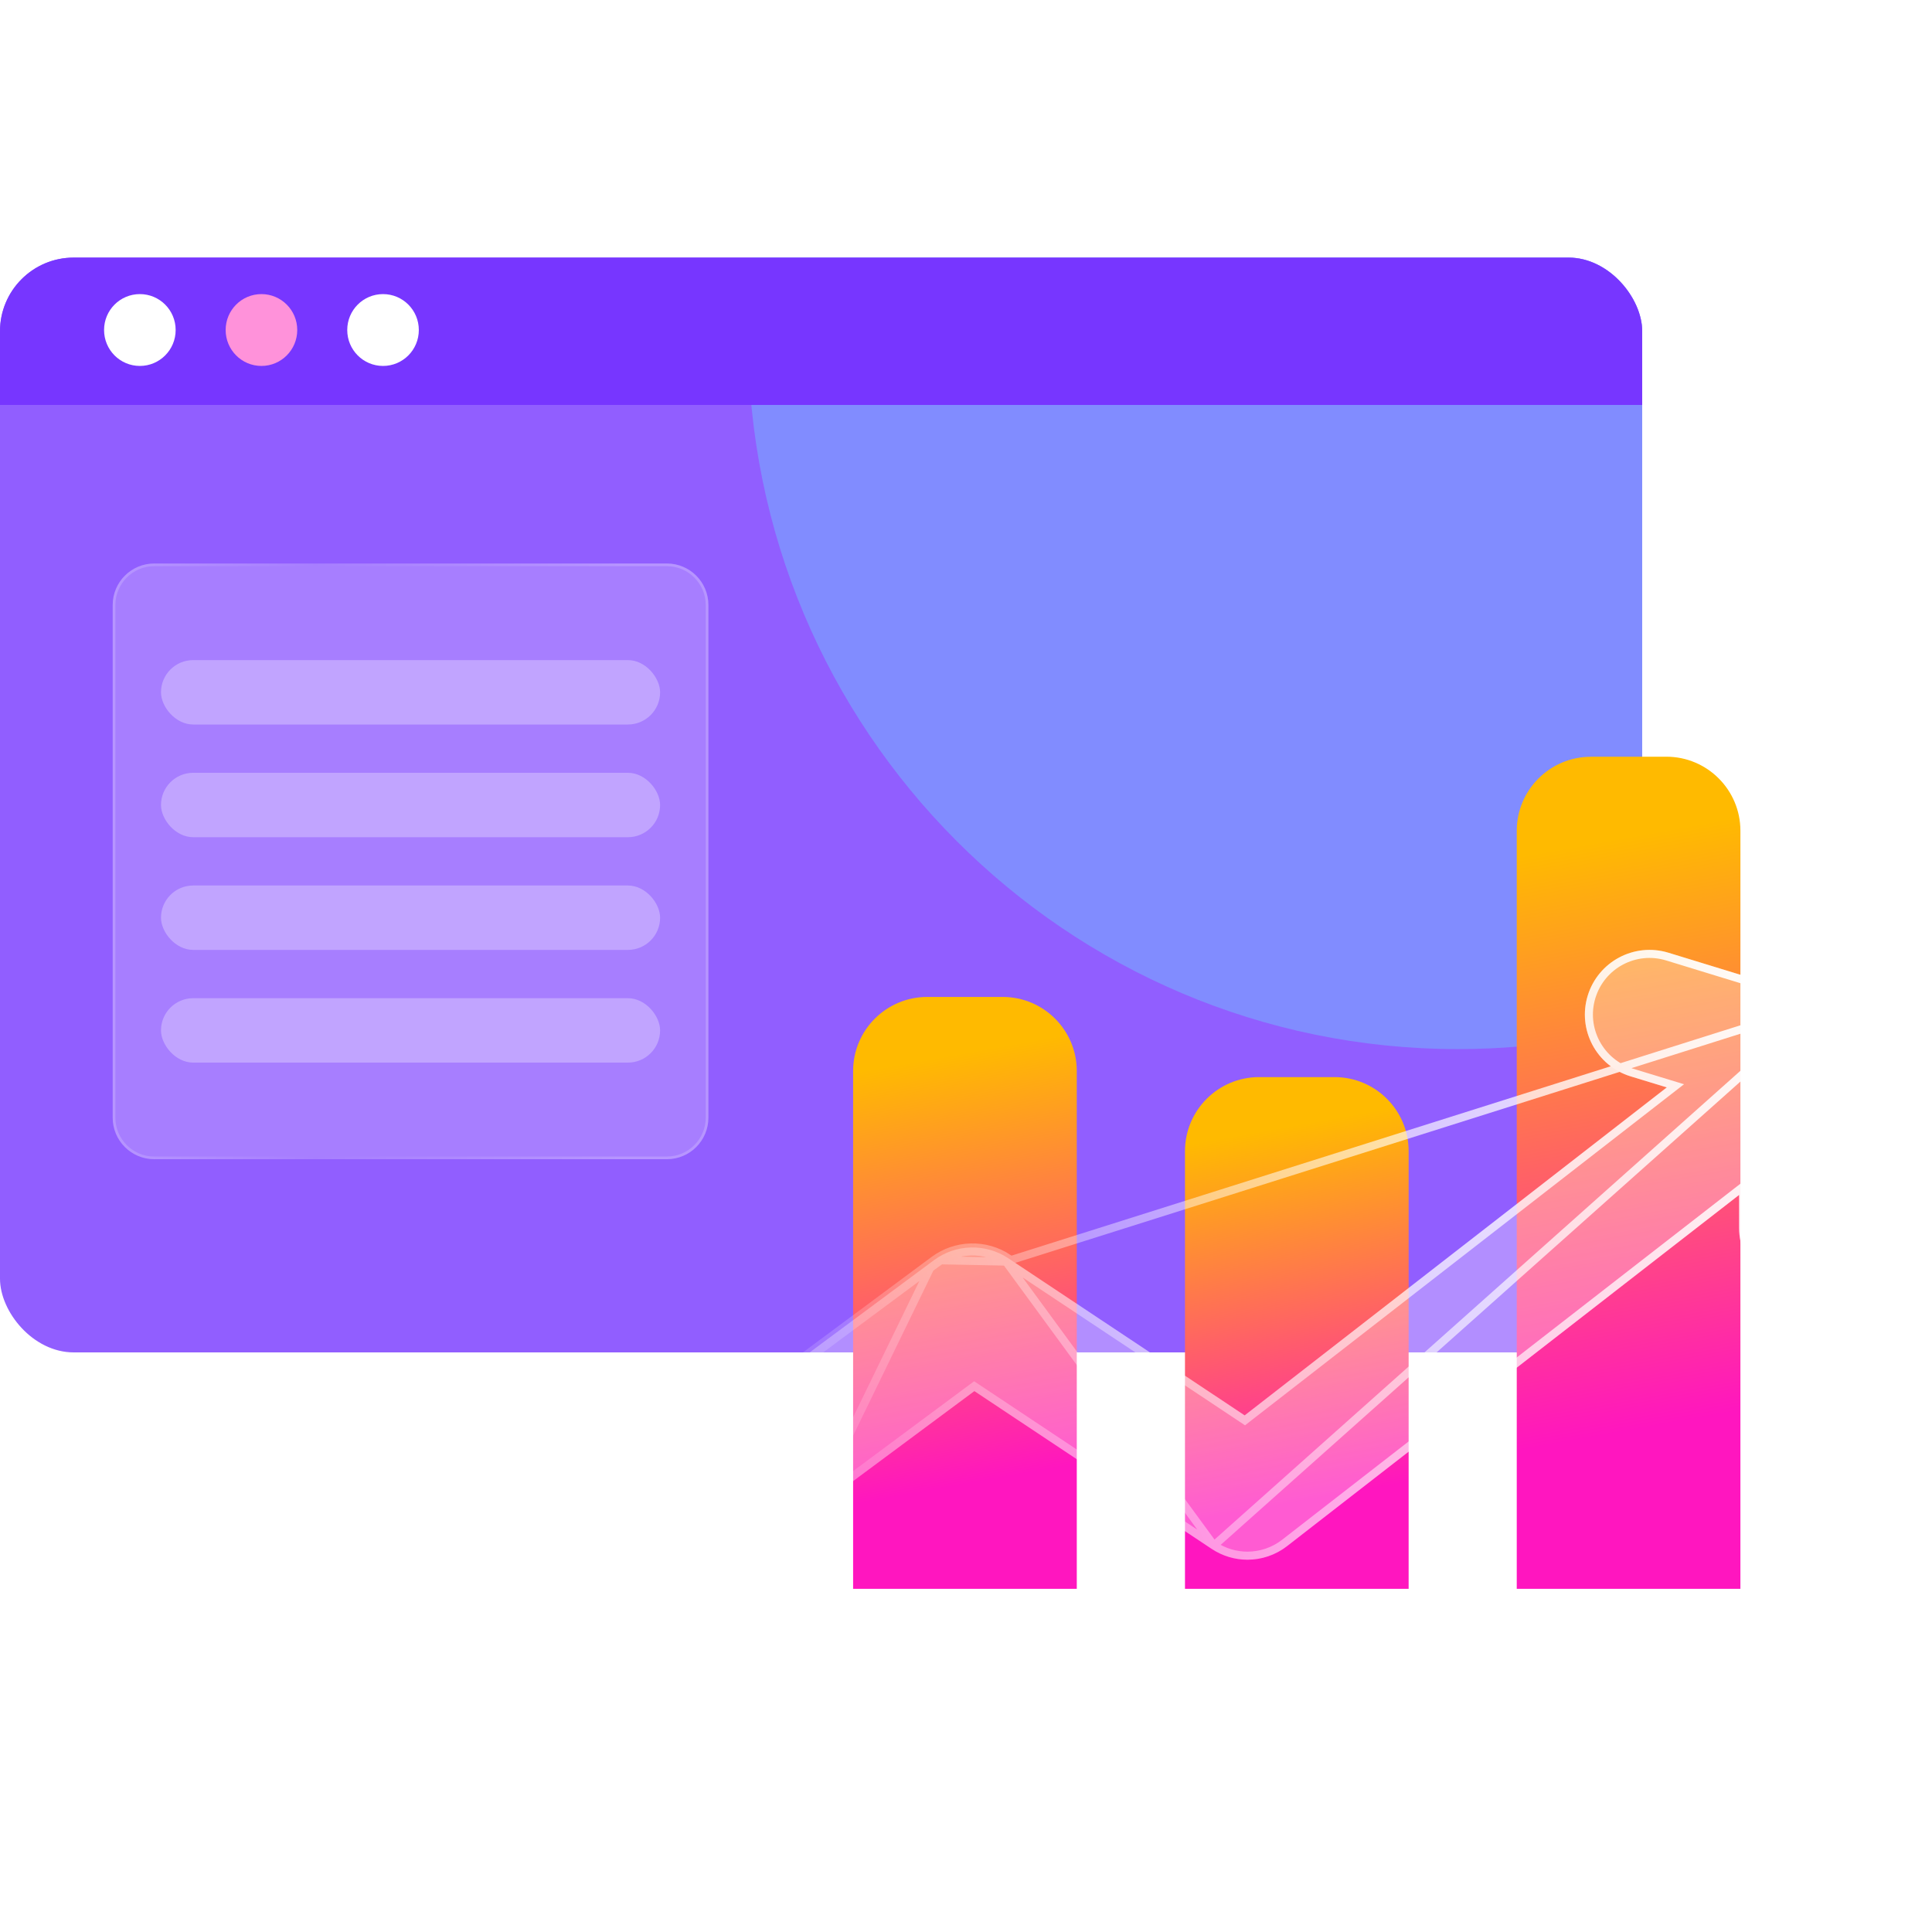
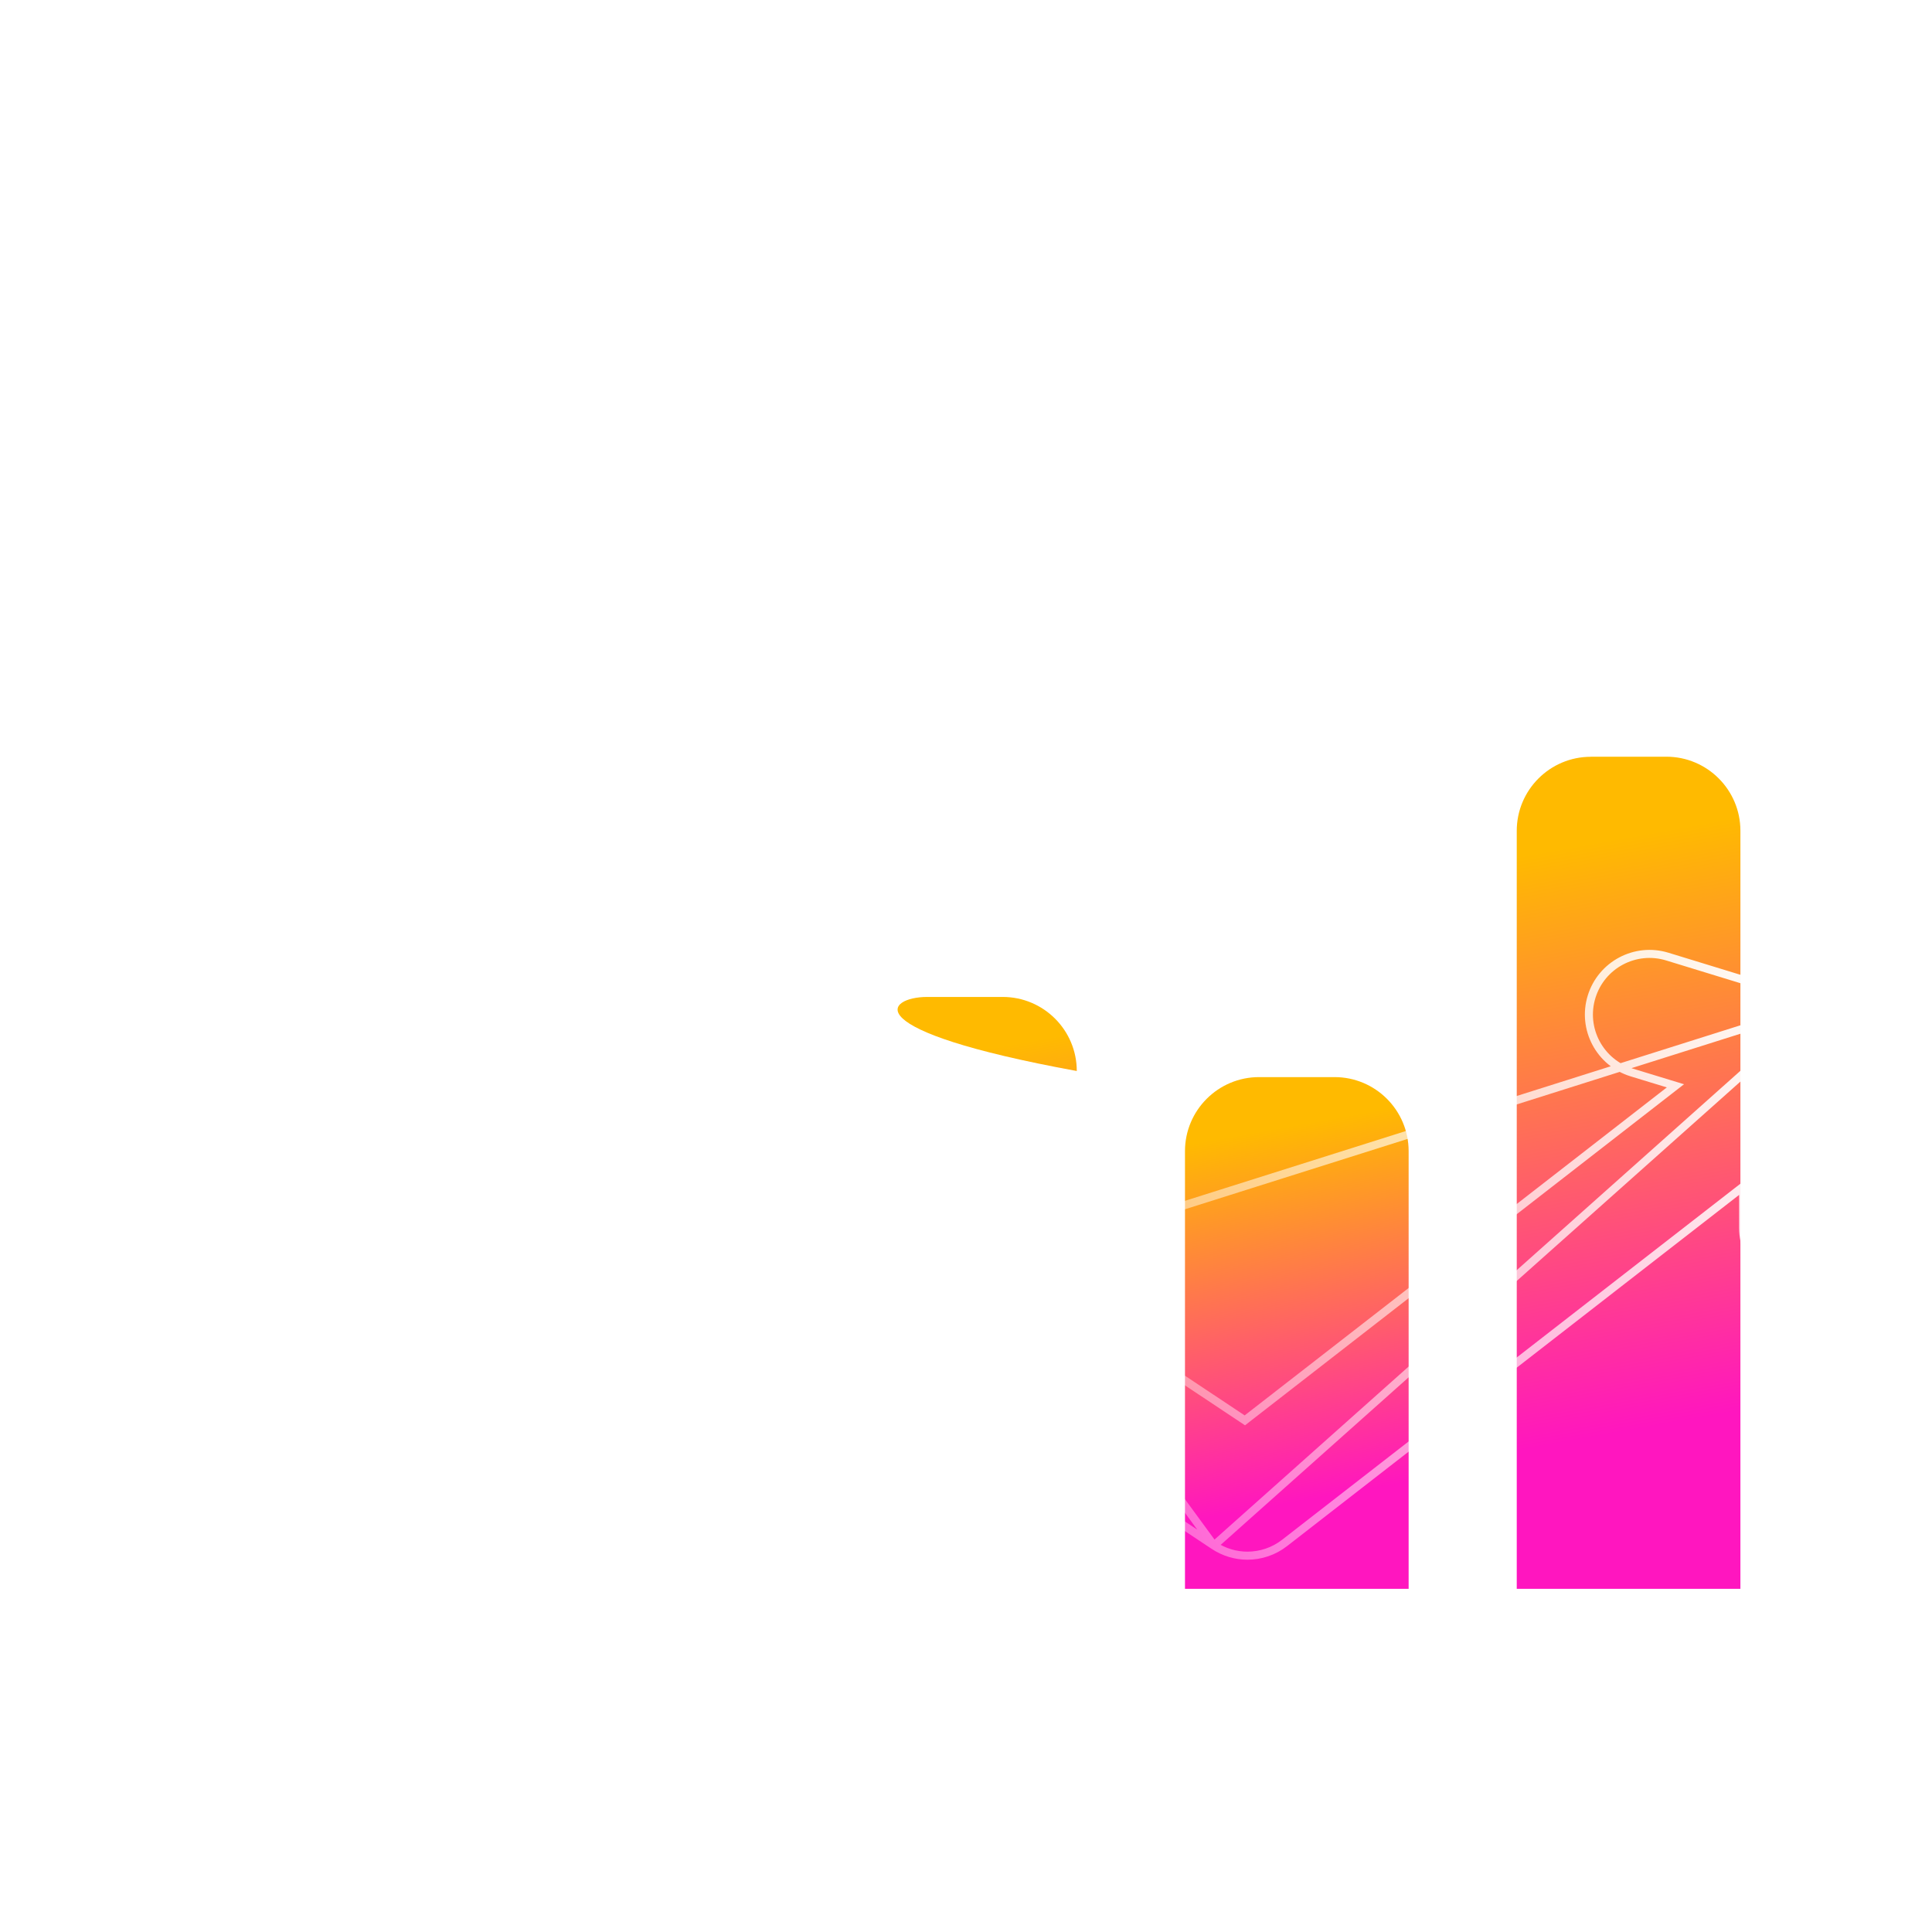
<svg xmlns="http://www.w3.org/2000/svg" width="120" height="120" viewBox="0 0 120 120" fill="none">
  <g clip-path="url(#clip0_150_3191)">
    <rect y="16" width="102" height="68" rx="4.576" fill="#915EFF" />
    <path opacity="0.5" d="M112.859 10.761H47.635C46.871 14.022 46.467 17.42 46.467 20.911C46.467 45.349 66.207 65.161 90.557 65.161C101.118 65.161 110.805 61.434 118.396 55.219V16.318C118.396 13.249 115.917 10.761 112.859 10.761Z" fill="#72BBFF" />
    <rect y="16" width="102.954" height="9.152" fill="#7736FF" />
    <path d="M10.91 20.497C10.91 21.731 9.916 22.729 8.687 22.729C7.458 22.729 6.464 21.731 6.464 20.497C6.464 19.264 7.458 18.267 8.687 18.267C9.916 18.267 10.91 19.264 10.91 20.497Z" fill="white" />
    <path d="M18.462 20.497C18.462 21.731 17.467 22.729 16.239 22.729C15.01 22.729 14.016 21.731 14.016 20.497C14.016 19.264 15.01 18.267 16.239 18.267C17.467 18.267 18.462 19.264 18.462 20.497Z" fill="#FF92DA" />
    <path d="M26.014 20.497C26.014 21.731 25.02 22.729 23.791 22.729C22.562 22.729 21.568 21.731 21.568 20.497C21.568 19.264 22.562 18.267 23.791 18.267C25.02 18.267 26.014 19.264 26.014 20.497Z" fill="white" />
    <g filter="url(#filter0_b_150_3191)">
      <path d="M41.423 35H9.577C8.154 35 7 36.154 7 37.577V69.423C7 70.846 8.154 72 9.577 72H41.423C42.846 72 44 70.846 44 69.423V37.577C44 36.154 42.846 35 41.423 35Z" fill="white" fill-opacity="0.2" />
    </g>
    <path style="mix-blend-mode:screen" opacity="0.2" d="M41.423 35H9.577C8.156 35 7 36.156 7 37.577V69.423C7 70.844 8.156 72 9.577 72H41.423C42.844 72 44 70.844 44 69.423V37.577C44 36.156 42.844 35 41.423 35ZM43.834 69.423C43.834 70.75 42.75 71.834 41.423 71.834H9.577C8.25 71.834 7.166 70.75 7.166 69.423V37.577C7.166 36.25 8.25 35.166 9.577 35.166H41.423C42.75 35.166 43.834 36.25 43.834 37.577V69.423Z" fill="url(#paint0_linear_150_3191)" />
-     <rect opacity="0.3" x="10" y="41" width="31" height="4" rx="2" fill="white" />
    <rect opacity="0.3" x="10" y="48" width="31" height="4" rx="2" fill="white" />
    <rect opacity="0.3" x="10" y="55" width="31" height="4" rx="2" fill="white" />
    <rect opacity="0.3" x="10" y="62" width="31" height="4" rx="2" fill="white" />
  </g>
  <g filter="url(#filter1_b_150_3191)">
-     <path d="M57.589 61.922H62.28C64.822 61.922 66.881 63.986 66.881 66.523V99.675H52.988V66.523C52.988 63.981 55.053 61.922 57.589 61.922Z" fill="url(#paint1_linear_150_3191)" />
+     <path d="M57.589 61.922H62.28C64.822 61.922 66.881 63.986 66.881 66.523V99.675V66.523C52.988 63.981 55.053 61.922 57.589 61.922Z" fill="url(#paint1_linear_150_3191)" />
  </g>
  <g filter="url(#filter2_b_150_3191)">
    <path d="M78.202 66.901H82.892C85.434 66.901 87.493 68.965 87.493 71.502V99.68H73.601V71.502C73.601 68.96 75.665 66.901 78.202 66.901Z" fill="url(#paint2_linear_150_3191)" />
  </g>
  <g filter="url(#filter3_b_150_3191)">
    <path d="M98.809 47H103.499C106.041 47 108.1 49.064 108.1 51.601V99.68H94.208V51.606C94.208 49.064 96.272 47.005 98.809 47.005V47Z" fill="url(#paint3_linear_150_3191)" />
  </g>
  <path d="M111.473 100.675H49.616C49.069 100.675 48.621 100.227 48.621 99.68C48.621 99.133 49.069 98.685 49.616 98.685H111.473C112.02 98.685 112.468 99.133 112.468 99.68C112.468 100.227 112.02 100.675 111.473 100.675Z" fill="white" />
  <path d="M99.357 105.335H61.733C61.186 105.335 60.738 104.888 60.738 104.34C60.738 103.793 61.186 103.346 61.733 103.346H99.357C99.904 103.346 100.351 103.793 100.351 104.34C100.351 104.888 99.904 105.335 99.357 105.335Z" fill="white" />
  <g filter="url(#filter4_b_150_3191)">
-     <path d="M113.217 62.114L103.633 59.177C101.511 58.526 99.268 59.72 98.617 61.838C97.965 63.96 99.16 66.203 101.282 66.855L103.529 67.54L77.308 87.913L62.625 78.151C61.215 77.216 59.369 77.263 58.01 78.272L45.622 87.464C43.84 88.784 43.469 91.303 44.789 93.08C46.114 94.862 48.628 95.233 50.405 93.913L60.52 86.403L75.259 96.203C75.936 96.652 76.709 96.876 77.481 96.876C78.352 96.876 79.223 96.591 79.944 96.031L108.02 74.218V76.275C108.02 78.492 109.818 80.291 112.036 80.291C114.253 80.291 116.051 78.492 116.051 76.275V65.953C116.051 64.189 114.9 62.632 113.213 62.114H113.217Z" fill="white" fill-opacity="0.3" />
    <path d="M58.01 78.272L45.622 87.464C43.84 88.784 43.469 91.303 44.789 93.08M58.01 78.272L50.405 93.913C48.628 95.233 46.114 94.862 44.789 93.08M58.01 78.272C59.369 77.263 61.215 77.216 62.625 78.151L62.487 78.36M58.01 78.272L62.487 78.36M44.789 93.08L44.99 92.931M44.789 93.08L44.99 92.931C44.99 92.931 44.99 92.931 44.99 92.931M44.99 92.931C43.752 91.265 44.1 88.903 45.771 87.665L45.771 87.665L58.159 78.473L58.159 78.473C59.433 77.527 61.164 77.482 62.487 78.36M44.99 92.931C46.232 94.602 48.59 94.95 50.256 93.712L50.256 93.712L60.371 86.202L60.512 86.098L60.659 86.195L75.397 95.995M62.487 78.36L75.397 95.995M75.397 95.995C76.033 96.416 76.757 96.626 77.481 96.626C78.298 96.626 79.115 96.359 79.79 95.833L79.79 95.833L107.866 74.02L108.27 73.707V74.218V76.275C108.27 78.354 109.957 80.041 112.036 80.041C114.115 80.041 115.801 78.354 115.801 76.275V65.953C115.801 64.299 114.721 62.839 113.14 62.353L113.14 62.352M75.397 95.995L113.14 62.352M113.14 62.352L103.56 59.416L103.56 59.416C101.57 58.805 99.466 59.925 98.856 61.911C98.245 63.901 99.365 66.004 101.355 66.616C101.355 66.616 101.355 66.616 101.356 66.616L103.602 67.301L104.064 67.442L103.683 67.738L77.462 88.11L77.32 88.221L77.17 88.121L62.487 78.36L113.14 62.352Z" stroke="url(#paint4_linear_150_3191)" stroke-width="0.5" />
  </g>
  <defs>
    <filter id="filter0_b_150_3191" x="4.74" y="32.74" width="41.52" height="41.52" filterUnits="userSpaceOnUse" color-interpolation-filters="sRGB">
      <feFlood flood-opacity="0" result="BackgroundImageFix" />
      <feGaussianBlur in="BackgroundImageFix" stdDeviation="1.13" />
      <feComposite in2="SourceAlpha" operator="in" result="effect1_backgroundBlur_150_3191" />
      <feBlend mode="normal" in="SourceGraphic" in2="effect1_backgroundBlur_150_3191" result="shape" />
    </filter>
    <filter id="filter1_b_150_3191" x="45.988" y="54.922" width="27.893" height="51.753" filterUnits="userSpaceOnUse" color-interpolation-filters="sRGB">
      <feFlood flood-opacity="0" result="BackgroundImageFix" />
      <feGaussianBlur in="BackgroundImageFix" stdDeviation="3.5" />
      <feComposite in2="SourceAlpha" operator="in" result="effect1_backgroundBlur_150_3191" />
      <feBlend mode="normal" in="SourceGraphic" in2="effect1_backgroundBlur_150_3191" result="shape" />
    </filter>
    <filter id="filter2_b_150_3191" x="66.601" y="59.901" width="27.893" height="46.779" filterUnits="userSpaceOnUse" color-interpolation-filters="sRGB">
      <feFlood flood-opacity="0" result="BackgroundImageFix" />
      <feGaussianBlur in="BackgroundImageFix" stdDeviation="3.5" />
      <feComposite in2="SourceAlpha" operator="in" result="effect1_backgroundBlur_150_3191" />
      <feBlend mode="normal" in="SourceGraphic" in2="effect1_backgroundBlur_150_3191" result="shape" />
    </filter>
    <filter id="filter3_b_150_3191" x="87.208" y="40" width="27.893" height="66.68" filterUnits="userSpaceOnUse" color-interpolation-filters="sRGB">
      <feFlood flood-opacity="0" result="BackgroundImageFix" />
      <feGaussianBlur in="BackgroundImageFix" stdDeviation="3.5" />
      <feComposite in2="SourceAlpha" operator="in" result="effect1_backgroundBlur_150_3191" />
      <feBlend mode="normal" in="SourceGraphic" in2="effect1_backgroundBlur_150_3191" result="shape" />
    </filter>
    <filter id="filter4_b_150_3191" x="38.999" y="53.999" width="82.053" height="47.877" filterUnits="userSpaceOnUse" color-interpolation-filters="sRGB">
      <feFlood flood-opacity="0" result="BackgroundImageFix" />
      <feGaussianBlur in="BackgroundImageFix" stdDeviation="2.5" />
      <feComposite in2="SourceAlpha" operator="in" result="effect1_backgroundBlur_150_3191" />
      <feBlend mode="normal" in="SourceGraphic" in2="effect1_backgroundBlur_150_3191" result="shape" />
    </filter>
    <linearGradient id="paint0_linear_150_3191" x1="7" y1="53.497" x2="43.995" y2="53.497" gradientUnits="userSpaceOnUse">
      <stop stop-color="white" stop-opacity="0.9" />
      <stop offset="0.34" stop-color="white" stop-opacity="0" />
      <stop offset="0.86" stop-color="white" stop-opacity="0.9" />
    </linearGradient>
    <linearGradient id="paint1_linear_150_3191" x1="56.878" y1="65.916" x2="62.872" y2="99.237" gradientUnits="userSpaceOnUse">
      <stop stop-color="#FFBA00" />
      <stop offset="0.51" stop-color="#FF4F7B" />
      <stop offset="0.78" stop-color="#FF16BF" />
    </linearGradient>
    <linearGradient id="paint2_linear_150_3191" x1="77.838" y1="70.333" x2="83.076" y2="99.456" gradientUnits="userSpaceOnUse">
      <stop stop-color="#FFBA00" />
      <stop offset="0.51" stop-color="#FF4F7B" />
      <stop offset="0.78" stop-color="#FF16BF" />
    </linearGradient>
    <linearGradient id="paint3_linear_150_3191" x1="97.063" y1="52.67" x2="105.32" y2="98.576" gradientUnits="userSpaceOnUse">
      <stop stop-color="#FFBA00" />
      <stop offset="0.51" stop-color="#FF4F7B" />
      <stop offset="0.78" stop-color="#FF16BF" />
    </linearGradient>
    <linearGradient id="paint4_linear_150_3191" x1="113.5" y1="61.5" x2="42.5" y2="93.5" gradientUnits="userSpaceOnUse">
      <stop stop-color="white" />
      <stop offset="1" stop-color="white" stop-opacity="0" />
    </linearGradient>
    <clipPath id="clip0_150_3191">
-       <rect y="16" width="102" height="68" rx="4.576" fill="white" />
-     </clipPath>
+       </clipPath>
  </defs>
</svg>